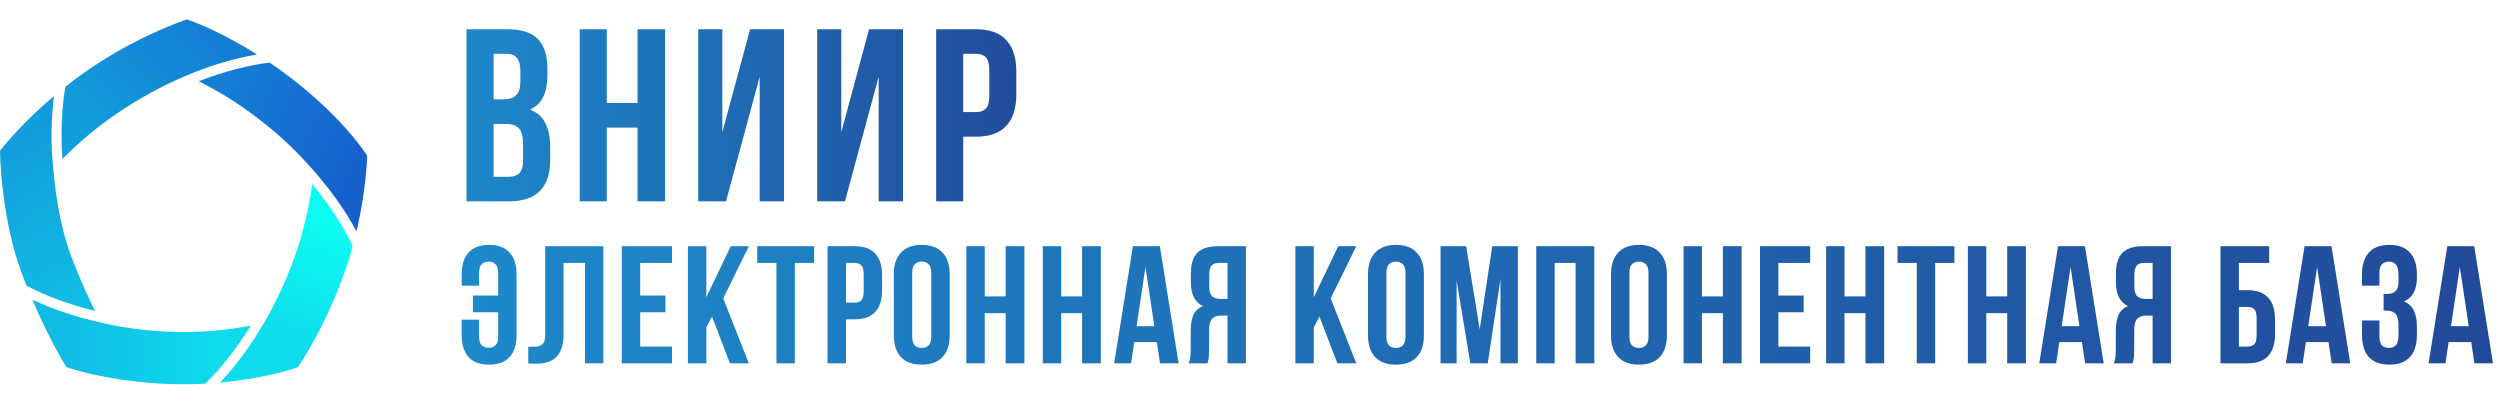
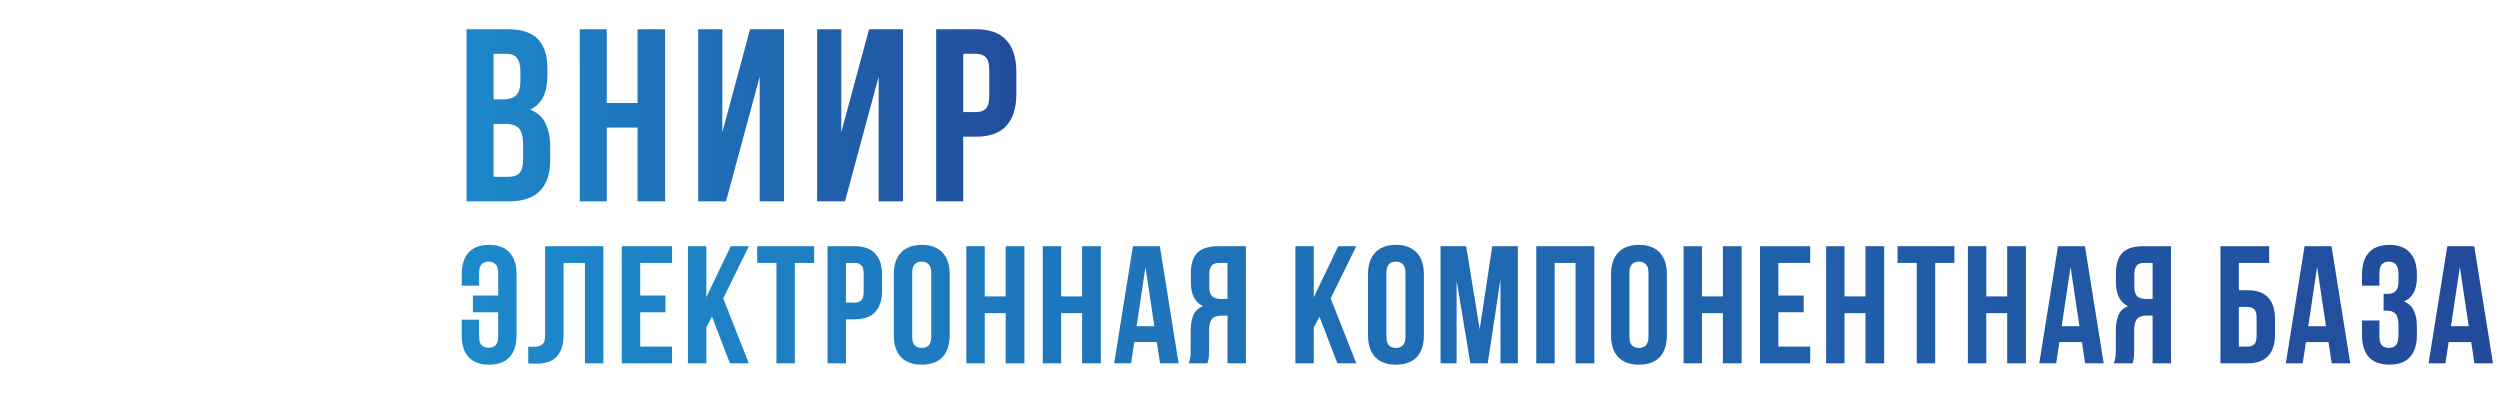
<svg xmlns="http://www.w3.org/2000/svg" width="343" height="56" viewBox="0 0 343 56" fill="none">
-   <path d="M13.857 44.247C13.863 44.256 13.869 44.267 13.872 44.278C17.577 45.119 21.364 45.548 25.163 45.556C28.267 45.553 31.364 45.258 34.412 44.674C32.332 48.032 30.116 50.758 28.163 52.638C27.205 52.69 26.202 52.719 25.163 52.719C16.922 52.719 10.707 50.868 10.447 50.787L9.104 50.382L8.394 49.175C6.919 46.569 5.599 43.879 4.44 41.117C7.45 42.513 10.61 43.563 13.857 44.247Z" fill="url(#paint0_linear_4058_9363)" />
-   <path d="M8.557 21.819C8.295 17.953 8.503 14.521 8.976 11.894C9.732 11.296 10.532 10.69 11.373 10.09C15.413 7.233 19.791 4.887 24.406 3.106L25.653 2.658L26.891 3.128C27.082 3.2 30.63 4.565 35.263 7.471C31.938 8.057 28.694 9.027 25.593 10.361H25.575C22.23 11.779 19.034 13.527 16.035 15.578C13.342 17.406 10.838 19.497 8.557 21.819Z" fill="url(#paint1_linear_4058_9363)" />
-   <path d="M0.871 19.625C2.868 17.304 5.053 15.152 7.404 13.19C6.998 16.497 6.967 19.84 7.31 23.155C7.505 25.554 8.085 30.64 9.704 34.977C10.187 36.278 10.684 37.5 11.168 38.619C11.452 39.291 11.757 39.974 12.075 40.634C12.121 40.737 12.166 40.835 12.213 40.934C12.214 40.94 12.214 40.946 12.213 40.952C12.507 41.576 12.784 42.147 13.04 42.66C9.233 41.724 5.998 40.464 3.647 39.203C3.423 38.644 3.2 38.066 2.976 37.473C0.367 30.478 0.065 22.353 0.047 22.013L0 20.659L0.871 19.625Z" fill="url(#paint2_linear_4058_9363)" />
-   <path d="M36.221 44.274H36.25C38.106 41.052 39.633 37.652 40.809 34.125C41.178 32.986 41.48 31.869 41.751 30.803C41.785 30.676 41.814 30.548 41.845 30.421V30.409C42.268 28.713 42.595 26.994 42.826 25.261C45.349 28.303 47.221 31.276 48.39 33.736C48.166 34.58 47.906 35.446 47.622 36.323C46.12 40.867 44.091 45.22 41.577 49.292L40.878 50.375L39.649 50.765C39.452 50.828 35.758 51.98 30.205 52.482C32.518 49.985 34.537 47.231 36.221 44.274Z" fill="url(#paint3_linear_4058_9363)" />
-   <path d="M36.987 8.588C37.855 9.174 38.751 9.81 39.658 10.499C46.296 15.538 49.536 20.158 49.672 20.348L50.377 21.355L50.315 22.575C50.093 25.659 49.623 28.72 48.907 31.728C47.265 28.655 44.876 25.349 41.928 22.19C39.917 19.999 37.709 17.995 35.334 16.205L35.289 16.171C32.783 14.242 30.096 12.559 27.265 11.146C30.939 9.718 34.334 8.897 36.987 8.588Z" fill="url(#paint4_linear_4058_9363)" />
  <path d="M69.608 4.011C71.543 4.011 72.937 4.461 73.793 5.36C74.67 6.26 75.109 7.621 75.109 9.443V10.286C75.109 11.501 74.917 12.501 74.535 13.288C74.152 14.076 73.545 14.66 72.713 15.043C73.725 15.425 74.434 16.055 74.838 16.932C75.266 17.787 75.48 18.844 75.48 20.103V22.026C75.48 23.848 75.007 25.242 74.062 26.209C73.118 27.154 71.712 27.626 69.844 27.626H64.007V4.011H69.608ZM67.719 17V24.253H69.844C70.474 24.253 70.946 24.084 71.262 23.747C71.599 23.409 71.768 22.802 71.768 21.925V19.867C71.768 18.765 71.576 18.012 71.194 17.607C70.834 17.202 70.227 17 69.372 17H67.719ZM67.719 7.385V13.626H69.17C69.867 13.626 70.407 13.446 70.789 13.086C71.194 12.726 71.397 12.074 71.397 11.129V9.814C71.397 8.959 71.239 8.34 70.924 7.958C70.632 7.576 70.159 7.385 69.507 7.385H67.719ZM83.25 27.626H79.538V4.011H83.25V14.132H87.469V4.011H91.248V27.626H87.469V17.506H83.25V27.626ZM99.608 27.626H95.795V4.011H99.102V18.146L102.915 4.011H107.572V27.626H104.231V10.522L99.608 27.626ZM115.931 27.626H112.117V4.011H115.424V18.146L119.237 4.011H123.894V27.626H120.554V10.522L115.931 27.626ZM133.907 4.011C135.774 4.011 137.158 4.506 138.058 5.495C138.98 6.485 139.441 7.936 139.441 9.847V12.917C139.441 14.829 138.98 16.28 138.058 17.269C137.158 18.259 135.774 18.754 133.907 18.754H132.153V27.626H128.44V4.011H133.907ZM132.153 7.385V15.38H133.907C134.492 15.38 134.941 15.223 135.257 14.908C135.571 14.593 135.729 14.008 135.729 13.153V9.611C135.729 8.757 135.571 8.172 135.257 7.857C134.941 7.542 134.492 7.385 133.907 7.385H132.153Z" fill="url(#paint5_linear_4058_9363)" />
  <path d="M68.35 37.475C68.35 36.894 68.228 36.489 67.983 36.259C67.753 36.014 67.439 35.892 67.042 35.892C66.644 35.892 66.322 36.014 66.077 36.259C65.848 36.489 65.733 36.894 65.733 37.475V39.197H63.346V37.636C63.346 36.336 63.659 35.341 64.287 34.653C64.93 33.949 65.871 33.597 67.111 33.597C68.35 33.597 69.284 33.949 69.911 34.653C70.554 35.341 70.875 36.336 70.875 37.636V45.99C70.875 47.291 70.554 48.293 69.911 48.997C69.284 49.686 68.35 50.03 67.111 50.03C65.871 50.03 64.93 49.686 64.287 48.997C63.659 48.293 63.346 47.291 63.346 45.99V43.856H65.733V46.151C65.733 46.733 65.848 47.138 66.077 47.368C66.322 47.597 66.644 47.712 67.042 47.712C67.439 47.712 67.753 47.597 67.983 47.368C68.228 47.138 68.35 46.733 68.35 46.151V42.846H64.884V40.551H68.35V37.475ZM80.258 36.075H77.32V45.853C77.32 46.664 77.22 47.329 77.021 47.849C76.822 48.37 76.554 48.783 76.217 49.089C75.88 49.38 75.49 49.586 75.046 49.709C74.618 49.831 74.167 49.892 73.692 49.892C73.463 49.892 73.256 49.892 73.072 49.892C72.889 49.892 72.69 49.877 72.475 49.846V47.551C72.613 47.566 72.759 47.574 72.912 47.574C73.064 47.574 73.21 47.574 73.348 47.574C73.746 47.574 74.082 47.475 74.358 47.276C74.649 47.077 74.794 46.664 74.794 46.036V33.78H82.783V49.846H80.258V36.075ZM87.834 40.551H91.301V42.846H87.834V47.551H92.197V49.846H85.309V33.78H92.197V36.075H87.834V40.551ZM97.689 43.443L96.908 44.912V49.846H94.382V33.78H96.908V40.781L100.26 33.78H102.739L99.227 40.941L102.739 49.846H100.145L97.689 43.443ZM103.888 33.78H111.694V36.075H109.054V49.846H106.528V36.075H103.888V33.78ZM117.258 33.78C118.528 33.78 119.469 34.117 120.081 34.79C120.709 35.463 121.022 36.45 121.022 37.751V39.84C121.022 41.14 120.709 42.127 120.081 42.8C119.469 43.473 118.528 43.81 117.258 43.81H116.064V49.846H113.539V33.78H117.258ZM116.064 36.075V41.515H117.258C117.655 41.515 117.962 41.408 118.176 41.194C118.39 40.979 118.498 40.581 118.498 40V37.59C118.498 37.009 118.39 36.611 118.176 36.397C117.962 36.183 117.655 36.075 117.258 36.075H116.064ZM125.154 46.151C125.154 46.733 125.269 47.146 125.499 47.391C125.743 47.62 126.065 47.735 126.463 47.735C126.861 47.735 127.174 47.62 127.404 47.391C127.649 47.146 127.772 46.733 127.772 46.151V37.475C127.772 36.894 127.649 36.489 127.404 36.259C127.174 36.014 126.861 35.892 126.463 35.892C126.065 35.892 125.743 36.014 125.499 36.259C125.269 36.489 125.154 36.894 125.154 37.475V46.151ZM122.629 37.636C122.629 36.336 122.958 35.341 123.616 34.653C124.274 33.949 125.223 33.597 126.463 33.597C127.702 33.597 128.651 33.949 129.31 34.653C129.968 35.341 130.296 36.336 130.296 37.636V45.99C130.296 47.291 129.968 48.293 129.31 48.997C128.651 49.686 127.702 50.03 126.463 50.03C125.223 50.03 124.274 49.686 123.616 48.997C122.958 48.293 122.629 47.291 122.629 45.99V37.636ZM135.107 49.846H132.582V33.78H135.107V40.666H137.977V33.78H140.548V49.846H137.977V42.961H135.107V49.846ZM145.593 49.846H143.068V33.78H145.593V40.666H148.463V33.78H151.034V49.846H148.463V42.961H145.593V49.846ZM161.704 49.846H159.155L158.719 46.931H155.62L155.184 49.846H152.865L155.436 33.78H159.133L161.704 49.846ZM155.941 44.751H158.375L157.158 36.626L155.941 44.751ZM167.197 36.075C166.753 36.075 166.424 36.206 166.21 36.466C166.011 36.726 165.911 37.147 165.911 37.728V39.312C165.911 39.954 166.041 40.398 166.302 40.643C166.577 40.888 166.952 41.01 167.426 41.01H168.414V36.075H167.197ZM163.088 49.846C163.21 49.54 163.287 49.242 163.317 48.951C163.348 48.645 163.363 48.293 163.363 47.895V45.417C163.363 44.575 163.478 43.864 163.707 43.282C163.952 42.685 164.396 42.257 165.039 41.997C163.937 41.477 163.386 40.39 163.386 38.738V37.475C163.386 36.236 163.677 35.31 164.258 34.698C164.855 34.086 165.811 33.78 167.128 33.78H170.939V49.846H168.414V43.305H167.541C166.959 43.305 166.539 43.458 166.278 43.764C166.018 44.07 165.888 44.598 165.888 45.348V47.873C165.888 48.194 165.881 48.462 165.865 48.676C165.865 48.89 165.85 49.066 165.819 49.204C165.804 49.341 165.781 49.456 165.751 49.548C165.72 49.64 165.689 49.739 165.659 49.846H163.088ZM181.031 43.443L180.251 44.912V49.846H177.725V33.78H180.251V40.781L183.603 33.78H186.082L182.569 40.941L186.082 49.846H183.488L181.031 43.443ZM190.216 46.151C190.216 46.733 190.33 47.146 190.56 47.391C190.805 47.62 191.126 47.735 191.524 47.735C191.922 47.735 192.236 47.62 192.465 47.391C192.71 47.146 192.832 46.733 192.832 46.151V37.475C192.832 36.894 192.71 36.489 192.465 36.259C192.236 36.014 191.922 35.892 191.524 35.892C191.126 35.892 190.805 36.014 190.56 36.259C190.33 36.489 190.216 36.894 190.216 37.475V46.151ZM187.69 37.636C187.69 36.336 188.019 35.341 188.678 34.653C189.335 33.949 190.285 33.597 191.524 33.597C192.764 33.597 193.713 33.949 194.371 34.653C195.029 35.341 195.358 36.336 195.358 37.636V45.99C195.358 47.291 195.029 48.293 194.371 48.997C193.713 49.686 192.764 50.03 191.524 50.03C190.285 50.03 189.335 49.686 188.678 48.997C188.019 48.293 187.69 47.291 187.69 45.99V37.636ZM203.015 45.187L204.737 33.78H208.249V49.846H205.862V38.325L204.117 49.846H201.73L199.847 38.485V49.846H197.643V33.78H201.156L203.015 45.187ZM213.3 49.846H210.775V33.78H218.741V49.846H216.17V36.075H213.3V49.846ZM223.556 46.151C223.556 46.733 223.671 47.146 223.901 47.391C224.146 47.62 224.467 47.735 224.865 47.735C225.263 47.735 225.576 47.62 225.806 47.391C226.051 47.146 226.174 46.733 226.174 46.151V37.475C226.174 36.894 226.051 36.489 225.806 36.259C225.576 36.014 225.263 35.892 224.865 35.892C224.467 35.892 224.146 36.014 223.901 36.259C223.671 36.489 223.556 36.894 223.556 37.475V46.151ZM221.031 37.636C221.031 36.336 221.36 35.341 222.019 34.653C222.676 33.949 223.626 33.597 224.865 33.597C226.105 33.597 227.054 33.949 227.712 34.653C228.37 35.341 228.699 36.336 228.699 37.636V45.99C228.699 47.291 228.37 48.293 227.712 48.997C227.054 49.686 226.105 50.03 224.865 50.03C223.626 50.03 222.676 49.686 222.019 48.997C221.36 48.293 221.031 47.291 221.031 45.99V37.636ZM233.51 49.846H230.984V33.78H233.51V40.666H236.38V33.78H238.951V49.846H236.38V42.961H233.51V49.846ZM243.995 40.551H247.462V42.846H243.995V47.551H248.358V49.846H241.471V33.78H248.358V36.075H243.995V40.551ZM253.069 49.846H250.544V33.78H253.069V40.666H255.939V33.78H258.51V49.846H255.939V42.961H253.069V49.846ZM260.341 33.78H268.146V36.075H265.506V49.846H262.981V36.075H260.341V33.78ZM272.516 49.846H269.991V33.78H272.516V40.666H275.386V33.78H277.957V49.846H275.386V42.961H272.516V49.846ZM288.627 49.846H286.079L285.642 46.931H282.543L282.107 49.846H279.788L282.36 33.78H286.056L288.627 49.846ZM282.864 44.751H285.298L284.081 36.626L282.864 44.751ZM294.12 36.075C293.676 36.075 293.347 36.206 293.133 36.466C292.934 36.726 292.834 37.147 292.834 37.728V39.312C292.834 39.954 292.964 40.398 293.224 40.643C293.5 40.888 293.875 41.01 294.349 41.01H295.337V36.075H294.12ZM290.011 49.846C290.133 49.54 290.209 49.242 290.24 48.951C290.271 48.645 290.286 48.293 290.286 47.895V45.417C290.286 44.575 290.401 43.864 290.63 43.282C290.875 42.685 291.319 42.257 291.962 41.997C290.86 41.477 290.309 40.39 290.309 38.738V37.475C290.309 36.236 290.6 35.31 291.181 34.698C291.778 34.086 292.735 33.78 294.051 33.78H297.862V49.846H295.337V43.305H294.464C293.883 43.305 293.461 43.458 293.201 43.764C292.941 44.07 292.811 44.598 292.811 45.348V47.873C292.811 48.194 292.804 48.462 292.789 48.676C292.789 48.89 292.773 49.066 292.742 49.204C292.727 49.341 292.704 49.456 292.674 49.548C292.643 49.64 292.612 49.739 292.582 49.846H290.011ZM307.174 39.817H308.367C309.638 39.817 310.579 40.153 311.191 40.826C311.819 41.5 312.133 42.486 312.133 43.787V45.876C312.133 47.176 311.819 48.163 311.191 48.836C310.579 49.51 309.638 49.846 308.367 49.846H304.648V33.78H311.329V36.075H307.174V39.817ZM308.367 47.551C308.766 47.551 309.071 47.444 309.286 47.23C309.5 47.016 309.607 46.618 309.607 46.036V43.627C309.607 43.045 309.5 42.647 309.286 42.433C309.071 42.219 308.766 42.112 308.367 42.112H307.174V47.551H308.367ZM322.455 49.846H319.906L319.47 46.931H316.371L315.935 49.846H313.616L316.187 33.78H319.883L322.455 49.846ZM316.692 44.751H319.126L317.909 36.626L316.692 44.751ZM329.073 37.728C329.073 37.009 328.95 36.527 328.705 36.282C328.476 36.022 328.162 35.892 327.764 35.892C327.366 35.892 327.045 36.014 326.799 36.259C326.57 36.489 326.455 36.894 326.455 37.475V39.197H324.068V37.636C324.068 36.336 324.382 35.341 325.009 34.653C325.652 33.949 326.593 33.597 327.833 33.597C329.073 33.597 330.006 33.949 330.633 34.653C331.276 35.341 331.598 36.336 331.598 37.636V38.049C331.598 39.763 331.009 40.865 329.83 41.354C330.473 41.63 330.924 42.058 331.184 42.64C331.46 43.206 331.598 43.902 331.598 44.728V45.99C331.598 47.291 331.276 48.293 330.633 48.997C330.006 49.686 329.073 50.03 327.833 50.03C326.593 50.03 325.652 49.686 325.009 48.997C324.382 48.293 324.068 47.291 324.068 45.99V43.971H326.455V46.151C326.455 46.733 326.57 47.146 326.799 47.391C327.045 47.62 327.366 47.735 327.764 47.735C328.162 47.735 328.476 47.612 328.705 47.368C328.95 47.123 329.073 46.641 329.073 45.922V44.659C329.073 43.91 328.943 43.382 328.682 43.076C328.422 42.77 328.001 42.617 327.42 42.617H327.029V40.322H327.557C328.032 40.322 328.399 40.199 328.659 39.954C328.935 39.709 329.073 39.266 329.073 38.623V37.728ZM342.037 49.846H339.488L339.052 46.931H335.953L335.516 49.846H333.198L335.769 33.78H339.465L342.037 49.846ZM336.274 44.751H338.708L337.491 36.626L336.274 44.751Z" fill="url(#paint6_linear_4058_9363)" />
  <defs>
    <linearGradient id="paint0_linear_4058_9363" x1="9.02" y1="46.99" x2="30.275" y2="46.763" gradientUnits="userSpaceOnUse">
      <stop stop-color="#10BCE4" />
      <stop offset="1" stop-color="#0EDCEC" />
    </linearGradient>
    <linearGradient id="paint1_linear_4058_9363" x1="30.206" y1="5.676" x2="14.647" y2="20.633" gradientUnits="userSpaceOnUse">
      <stop stop-color="#147DD4" />
      <stop offset="1" stop-color="#129DDC" />
    </linearGradient>
    <linearGradient id="paint2_linear_4058_9363" x1="3.57" y1="17.958" x2="15.08" y2="37.99" gradientUnits="userSpaceOnUse">
      <stop stop-color="#129DDC" />
      <stop offset="0.99" stop-color="#10BCE4" />
    </linearGradient>
    <linearGradient id="paint3_linear_4058_9363" x1="35.3" y1="45.646" x2="40.312" y2="29.807" gradientUnits="userSpaceOnUse">
      <stop stop-color="#0EDCEC" />
      <stop offset="1" stop-color="#0CFBF3" />
    </linearGradient>
    <linearGradient id="paint4_linear_4058_9363" x1="48.825" y1="26.571" x2="29.203" y2="16.058" gradientUnits="userSpaceOnUse">
      <stop stop-color="#165FCC" />
      <stop offset="1" stop-color="#147DD4" />
    </linearGradient>
    <linearGradient id="paint5_linear_4058_9363" x1="63.04" y1="17.172" x2="142.473" y2="17.101" gradientUnits="userSpaceOnUse">
      <stop stop-color="#1D89CA" />
      <stop offset="1" stop-color="#224A9A" />
    </linearGradient>
    <linearGradient id="paint6_linear_4058_9363" x1="64.001" y1="45.056" x2="342.728" y2="43.992" gradientUnits="userSpaceOnUse">
      <stop stop-color="#1D89CA" />
      <stop offset="1" stop-color="#224A9A" />
    </linearGradient>
  </defs>
</svg>